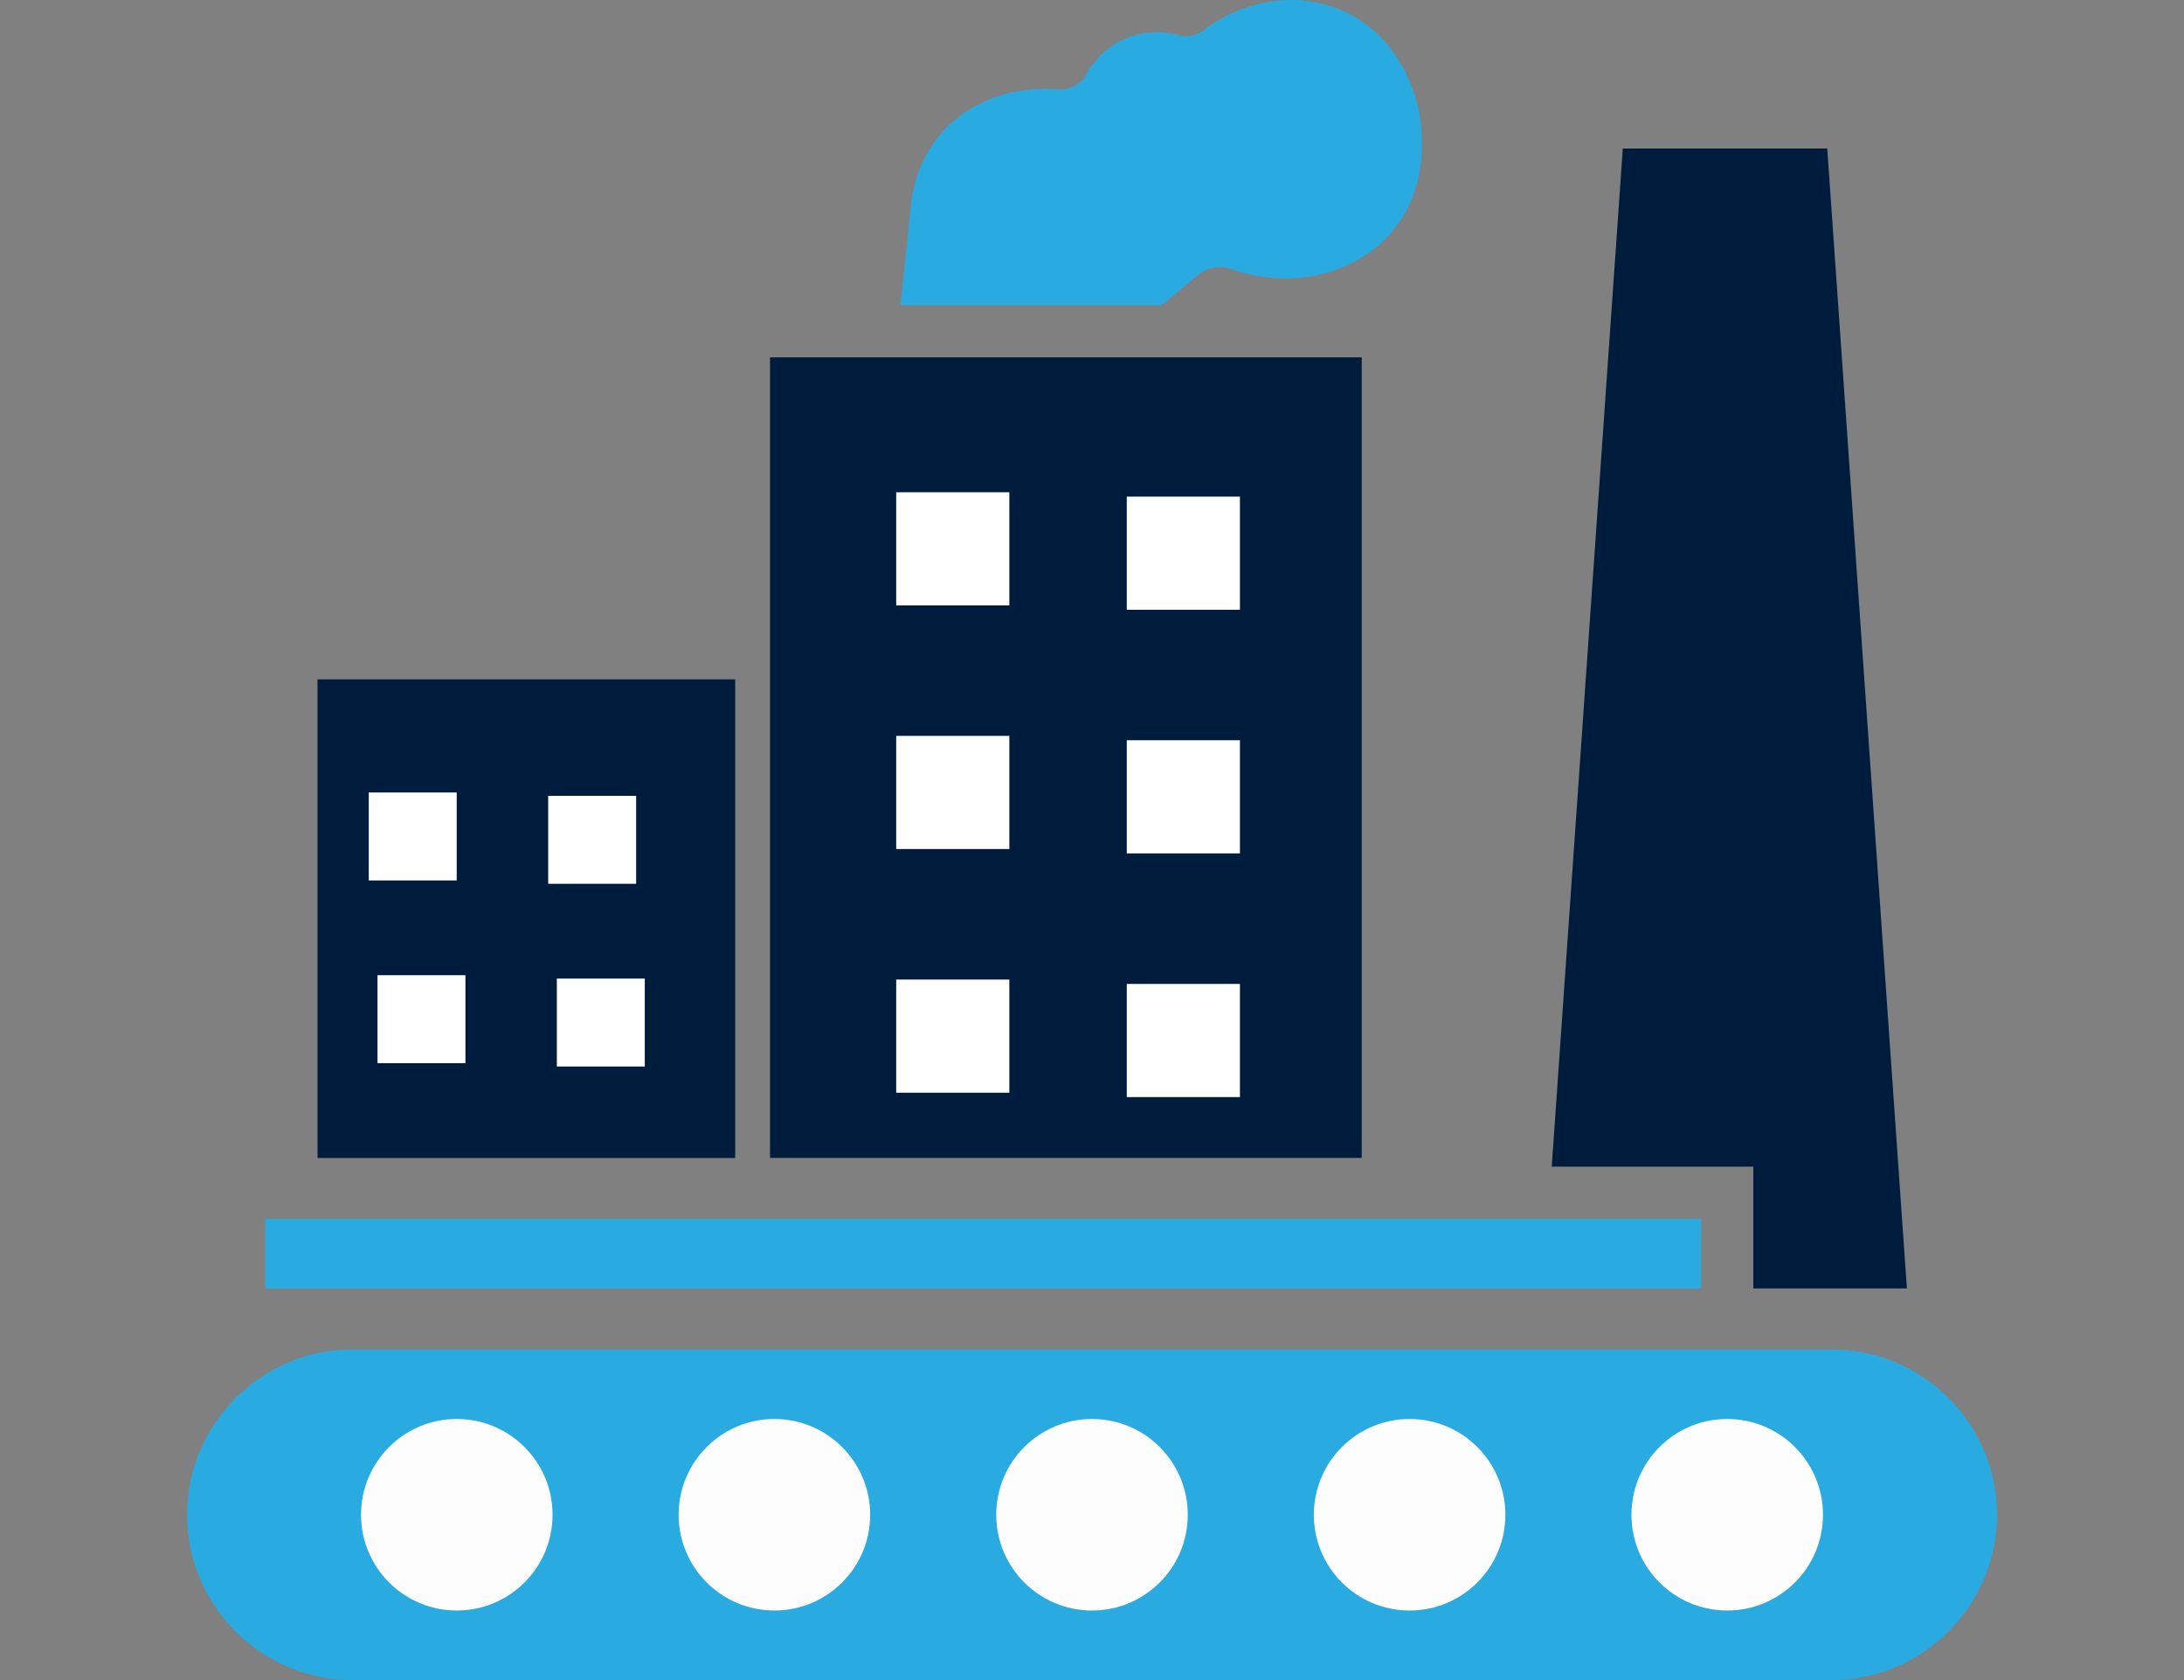
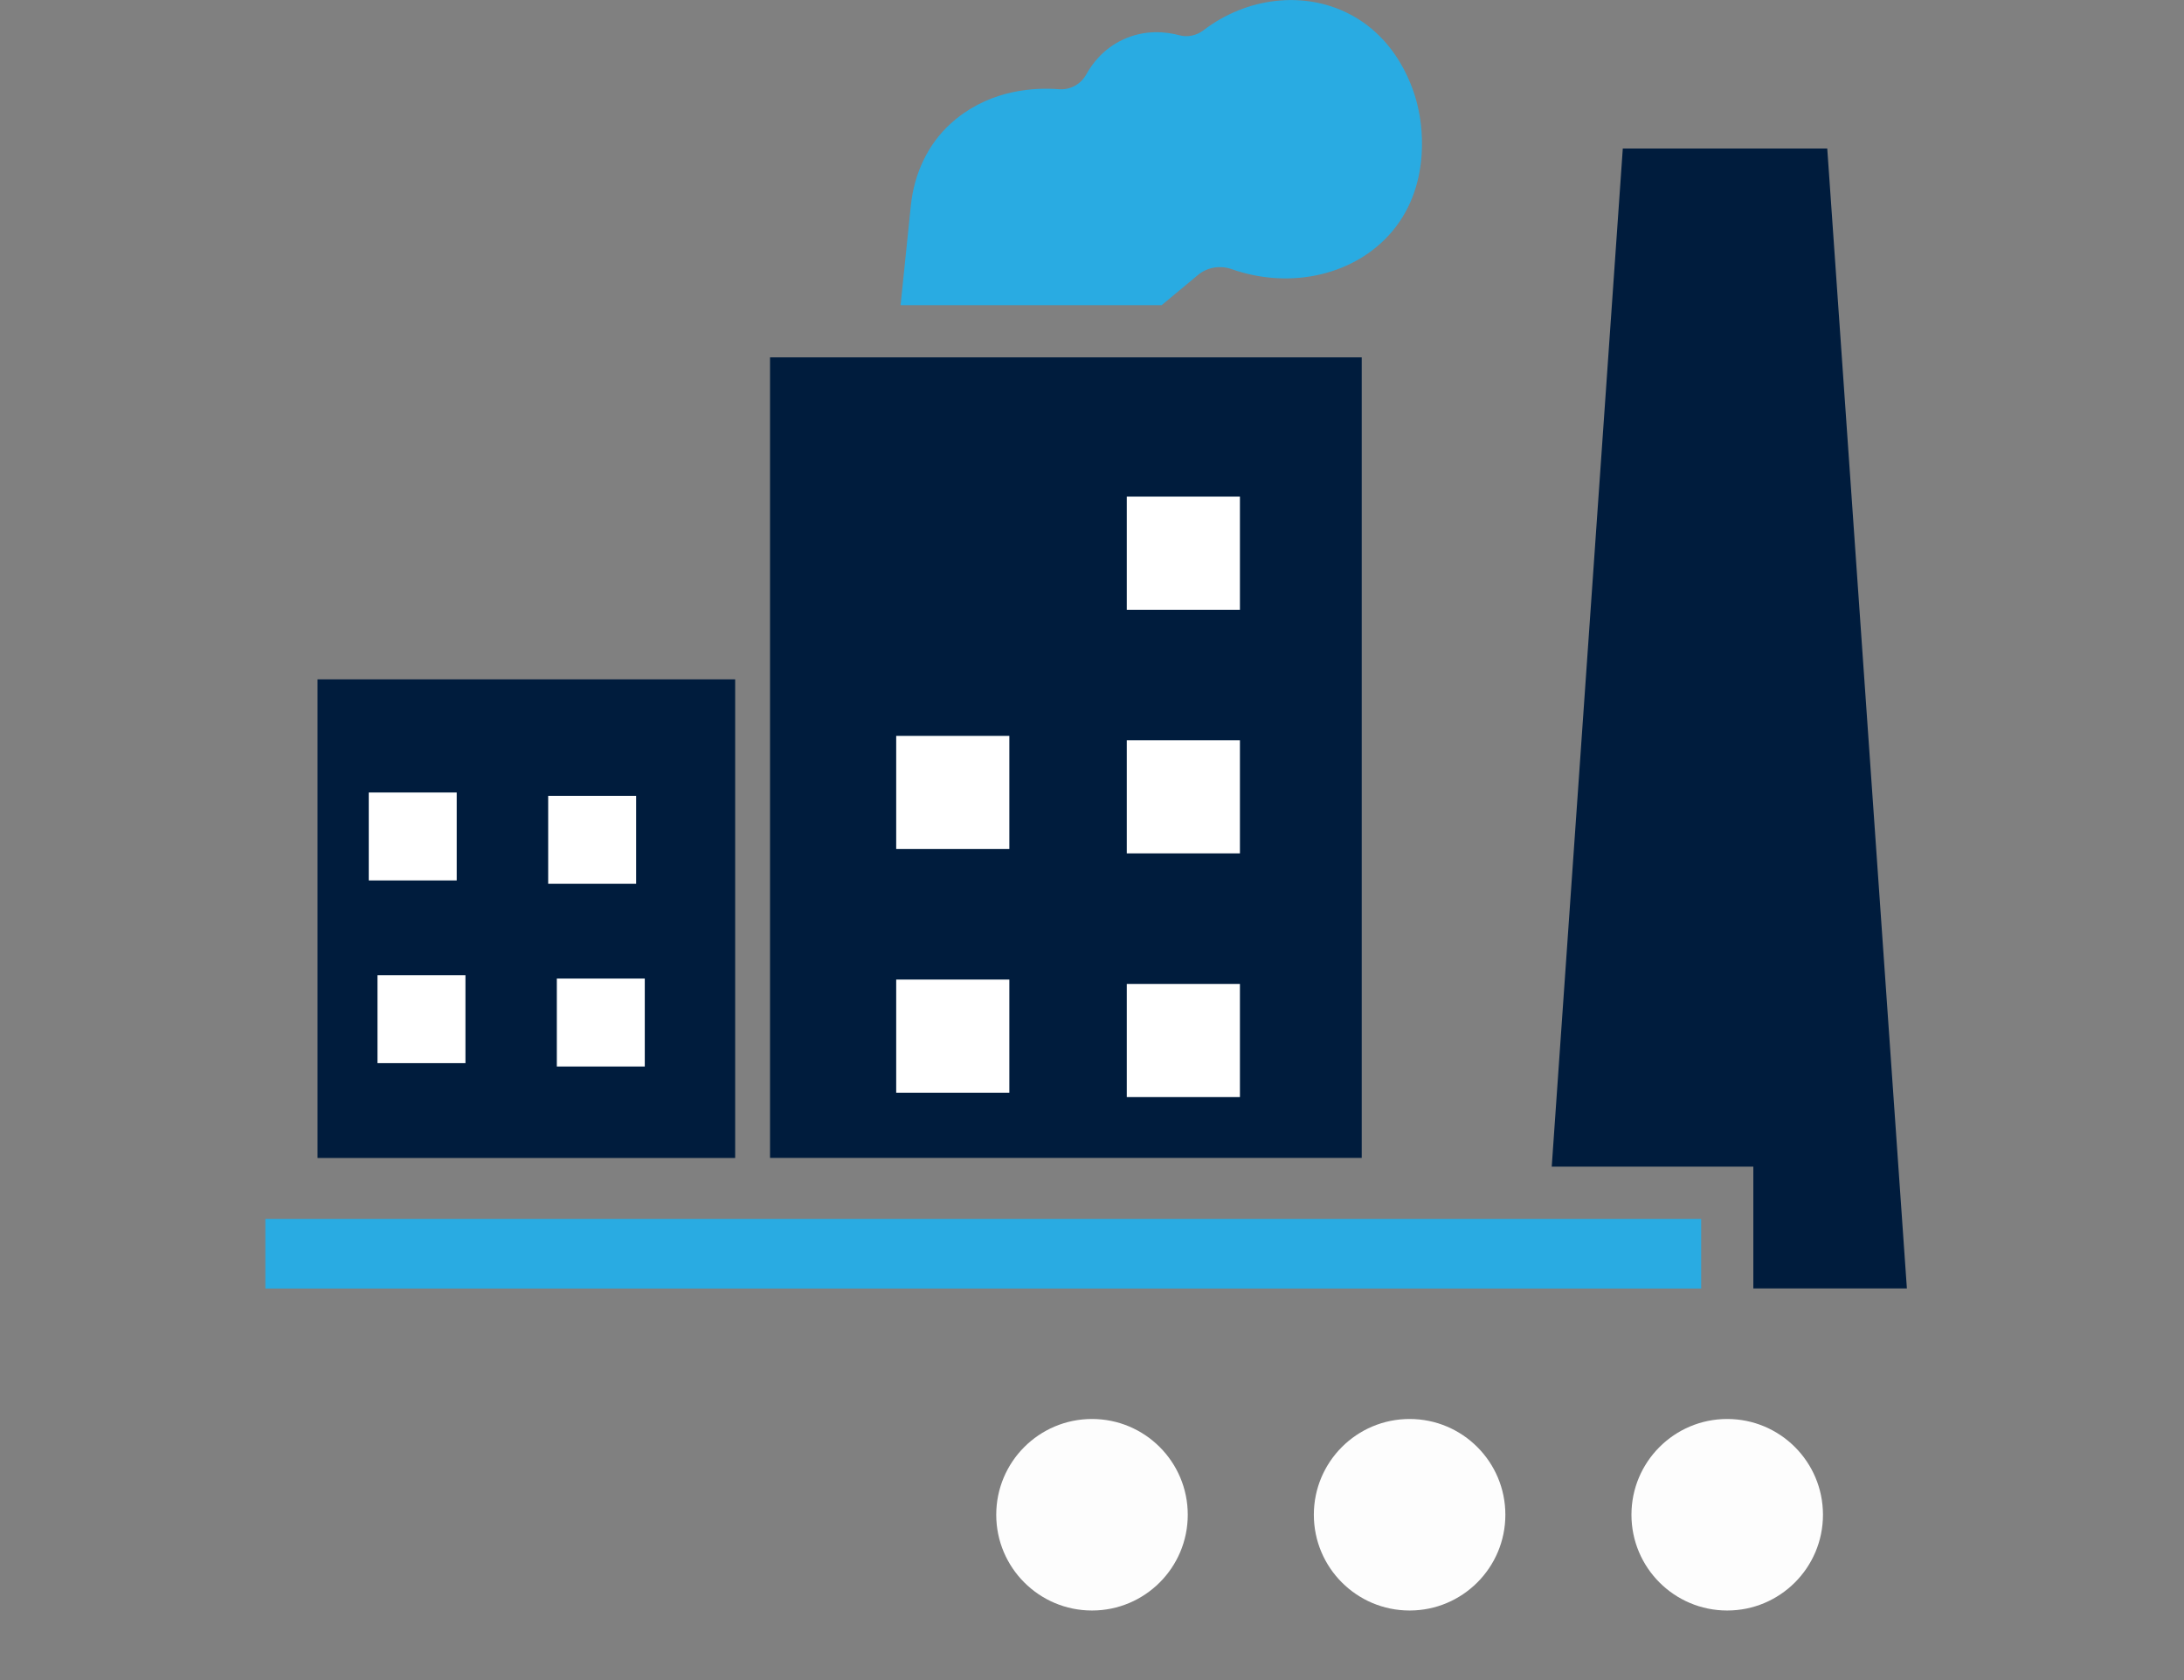
<svg xmlns="http://www.w3.org/2000/svg" id="Layer_1" viewBox="0 0 260 200">
  <rect x="0" y="0" width="260" height="200" fill="#808080" stroke="none" />
  <defs>
    <style>.cls-1{fill:none;}.cls-2{fill:#001c3d;}.cls-3{fill:#fff;}.cls-4{fill:#29abe2;}.cls-5{fill:#fdfdfd;}</style>
  </defs>
-   <path class="cls-4" d="M218.05,160.64H41.95c-10.83,0-19.68,8.86-19.68,19.68h0c0,10.83,8.86,19.68,19.68,19.68h176.11c10.83,0,19.68-8.86,19.68-19.68h0c0-10.83-8.86-19.68-19.68-19.68Z" />
  <rect class="cls-2" x="91.67" y="42.54" width="70.44" height="95.3" />
  <rect class="cls-2" x="37.8" y="80.87" width="49.72" height="56.98" />
  <rect class="cls-4" x="31.59" y="145.1" width="170.93" height="8.29" />
  <polygon class="cls-2" points="208.73 153.38 208.73 138.88 184.73 138.88 193.19 17.68 217.53 17.68 227.01 153.38 208.73 153.38" />
  <path class="cls-4" d="M107.21,36.33h31.08l4.33-3.6c1.13-.94,2.66-1.17,4.04-.68,7.13,2.49,14.78.62,19.09-4.52,4.94-5.89,3.33-13.53,3.11-14.5-.18-.93-1.68-8.03-8.29-11.4-5.38-2.74-12.13-1.96-17.28,1.96-.82.63-1.88.88-2.88.61-1.56-.42-4.1-.73-6.78.54-2.25,1.07-3.57,2.77-4.32,4.13-.65,1.17-1.9,1.85-3.24,1.75-2.91-.22-7.84.04-12.13,3.44-.26.21-.51.42-.75.64-2.76,2.49-4.36,6.01-4.75,9.7-.41,3.98-.82,7.95-1.23,11.93Z" />
-   <rect class="cls-3" x="106.69" y="58.6" width="13.47" height="13.47" />
  <rect class="cls-3" x="134.14" y="59.12" width="13.47" height="13.47" />
  <rect class="cls-3" x="106.69" y="87.6" width="13.47" height="13.47" />
  <rect class="cls-3" x="134.14" y="88.12" width="13.47" height="13.47" />
  <rect class="cls-3" x="106.69" y="116.61" width="13.47" height="13.47" />
  <rect class="cls-3" x="134.14" y="117.13" width="13.47" height="13.47" />
  <rect class="cls-3" x="43.9" y="94.34" width="10.47" height="10.47" />
  <rect class="cls-3" x="65.26" y="94.74" width="10.47" height="10.47" />
  <rect class="cls-3" x="44.94" y="116.09" width="10.47" height="10.47" />
  <rect class="cls-3" x="66.29" y="116.49" width="10.47" height="10.47" />
-   <circle class="cls-5" cx="54.38" cy="180.32" r="11.4" />
-   <circle class="cls-5" cx="92.19" cy="180.32" r="11.4" />
  <circle class="cls-5" cx="130" cy="180.32" r="11.4" />
  <circle class="cls-5" cx="167.81" cy="180.32" r="11.4" />
  <circle class="cls-5" cx="205.62" cy="180.32" r="11.4" />
-   <rect class="cls-1" width="260" height="200" />
</svg>